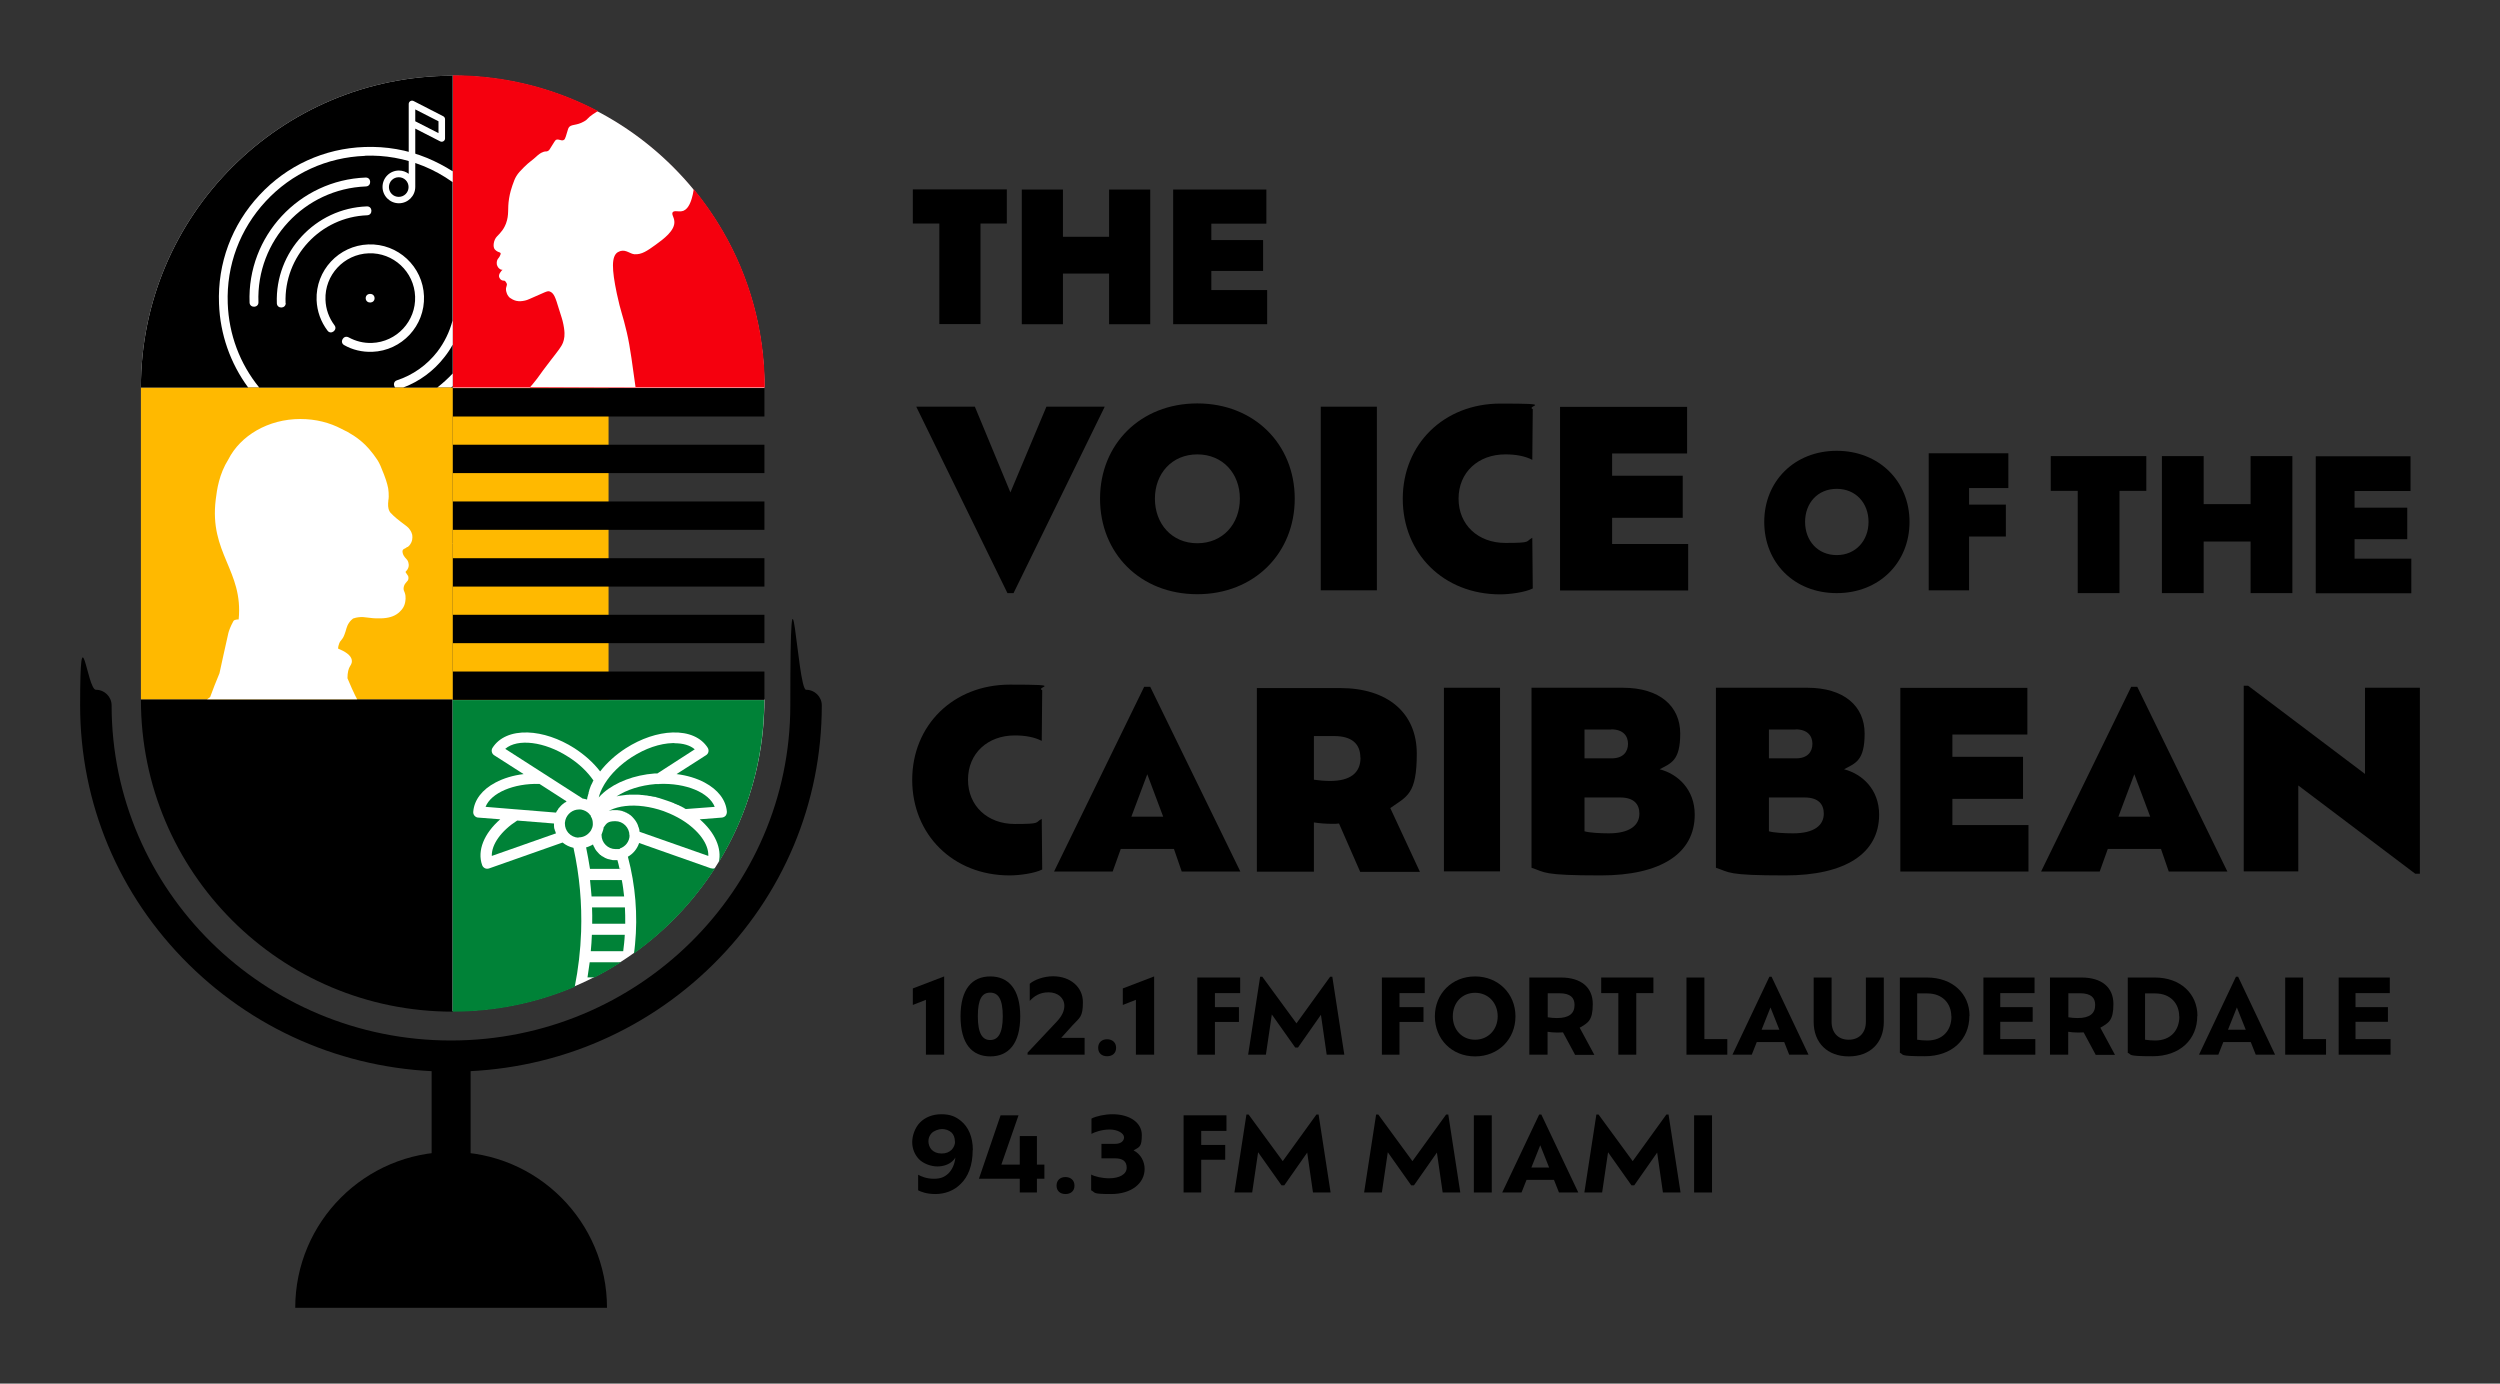
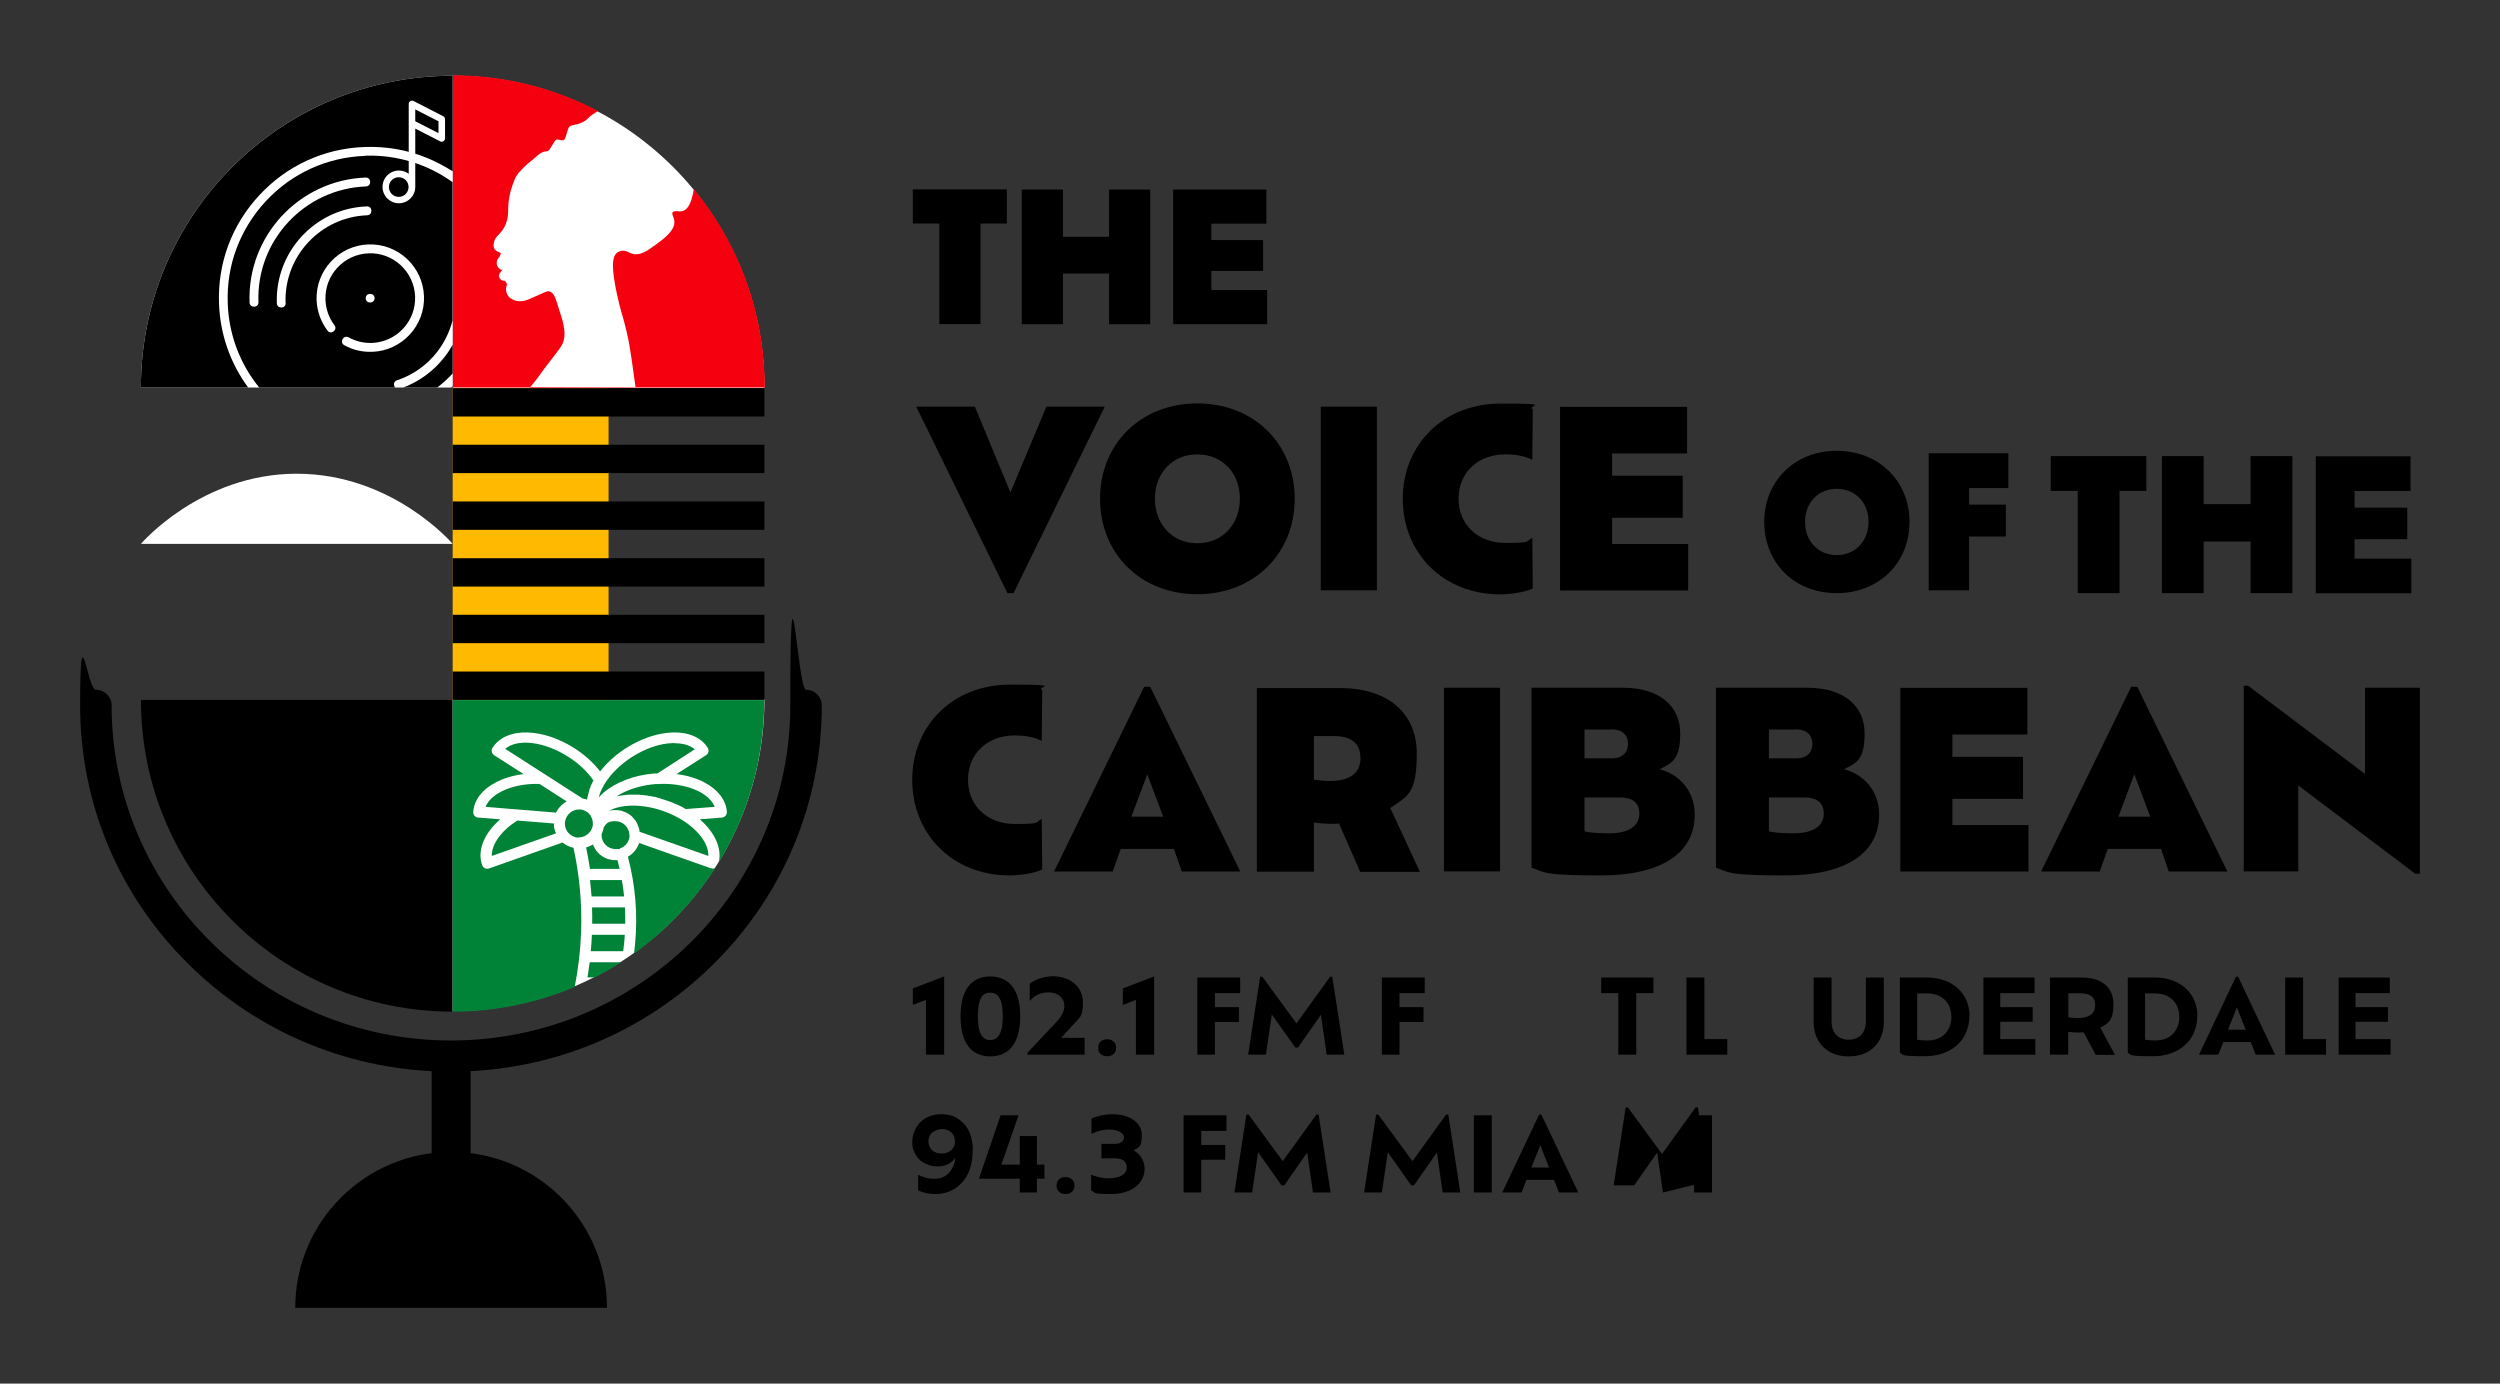
<svg xmlns="http://www.w3.org/2000/svg" id="_ÎÓÈ_1" data-name=" ÎÓÈ 1" version="1.1" viewBox="0 0 1603.8 887.6">
  <rect x="0" y="0" width="1603.8" height="887.6" fill="#333333" stroke="none" />
  <defs>
    <style>
      .cls-1 {
        clip-path: url(#clippath);
      }

      .cls-2 {
        fill: none;
      }

      .cls-2, .cls-3, .cls-4, .cls-5, .cls-6, .cls-7 {
        stroke-width: 0px;
      }

      .cls-3 {
        fill: #ffb900;
      }

      .cls-4 {
        fill: #000;
      }

      .cls-5 {
        fill: #f5000e;
      }

      .cls-6 {
        fill: #008237;
      }

      .cls-7 {
        fill: #fff;
      }
    </style>
    <clipPath id="clippath">
-       <rect class="cls-2" x="90.4" y="248.6" width="200" height="200" />
-     </clipPath>
+       </clipPath>
  </defs>
  <path class="cls-5" d="M290.4,249V49h0c110.5,0,200,89.5,200,200h0s-200,0-200,0h0Z" />
  <path class="cls-4" d="M290.4,649h0c-110.5,0-200-89.5-200-200h0s200,0,200,0v200Z" />
  <path class="cls-7" d="M290.4,48.6h0c-110.5,0-200,89.5-200,200h0s200,0,200,0V48.6h0Z" />
  <path class="cls-7" d="M290.4,648.6h0c110.5,0,200-89.5,200-200h0s-200,0-200,0v200Z" />
  <path class="cls-7" d="M190.4,303.9c-61.6,0-100,45-100,45h200s-38.4-45-100-45Z" />
  <rect class="cls-3" x="290.4" y="249" width="100" height="200" />
  <polygon class="cls-4" points="490.4 249 490.4 249 490.4 249 290.4 249 290.4 267.2 490.4 267.2 490.4 249" />
  <rect class="cls-4" x="290.4" y="285.3" width="200" height="18.2" />
  <rect class="cls-4" x="290.4" y="321.7" width="200" height="18.2" />
  <rect class="cls-4" x="290.4" y="358.1" width="200" height="18.2" />
  <rect class="cls-4" x="290.4" y="394.4" width="200" height="18.2" />
  <rect class="cls-4" x="290.4" y="430.8" width="200" height="18.2" />
  <rect class="cls-4" x="276.9" y="675.8" width="25" height="152.8" />
  <path class="cls-4" d="M289.4,739h0c-55.2,0-100,44.8-100,100h0s200,0,200,0h0c0-55.2-44.8-100-100-100h0Z" />
  <path class="cls-4" d="M289.4,687.5c-63.6,0-123.3-24.4-168.3-68.8-45-44.4-69.7-103.4-69.7-166.2s4.5-10,10.1-10,10.1,4.5,10.1,10c0,118.6,97.7,215,217.7,215s217.7-96.4,217.7-215,4.5-10,10.1-10,10.1,4.5,10.1,10c0,62.8-24.8,121.8-69.7,166.2-45,44.4-104.7,68.8-168.3,68.8h0Z" />
  <path class="cls-6" d="M397.5,557.6c-.4-2-.9-4-1.4-5.8,0,0,0,0,0,0-.8,0-1.5,0-2.5,0h-.2c-.4,0-.8-.1-1.1-.2h-.2c-.4-.1-.8-.2-1.1-.3-.4,0-.8-.2-1.2-.3h-.2c-.4-.2-.7-.3-1-.5h-.2c-.3-.2-.7-.4-1-.6h0c-.3-.2-.7-.4-1-.6h-.2c-.3-.3-.6-.5-.9-.8h-.2c-.3-.3-.5-.6-.8-.8h0c-.3-.3-.5-.6-.8-.9l-.2-.2c-.3-.3-.5-.5-.7-.8h0c-.3-.4-.5-.7-.7-1h0c-.2-.4-.4-.7-.6-1.1v-.2c-.3-.3-.5-.7-.6-1h0c-.1-.4-.2-.6-.3-.8,0,0,0,0,0,0-.1,0-.3.2-.4.3-.1,0-.3.2-.4.2-.2,0-.3.2-.4.2-.1,0-.3.1-.4.2h-.2c0,.1-.2.2-.3.2-.2,0-.4.2-.7.3h0c0,0-.2,0-.2.1-.3,0-.6.2-.8.3,0,0-.2,0-.2,0h0c-.1,0-.3.1-.4.1.9,4.5,1.8,9.1,2.5,13.8h19.9Z" />
  <path class="cls-6" d="M371,537.2h0c0,0,.2,0,.2,0,2.9,0,5.5-1.3,7.3-3.6.3-.3.5-.7.7-1,.6-1.1,1-2.2,1.1-3.4,0,0,0,0,0-.1,0-.1,0-.3,0-.5,0,0,0-.2,0-.3,0,0,0,0,0,0h0c0-1.5-.3-2.9-1-4.1h0s0,0,0,0c0,0-.1-.1-.2-.2h0c0,0,0-.1,0-.2h0c0-.1,0-.2-.1-.3,0,0,0-.1,0-.2-.2-.2-.3-.4-.5-.6h-.1c-.2-.4-.4-.6-.6-.8-1.3-1.3-2.9-2.1-4.7-2.5-.3,0-.5,0-.8-.1-.3,0-.6,0-.8,0-4.1,0-7.7,2.8-8.8,6.8-.1.5-.2,1.1-.3,1.7,0,.2,0,.4,0,.6,0,2.2.8,4.3,2.2,5.9,1.7,1.9,4,3,6.5,3.1Z" />
  <path class="cls-6" d="M398.9,564.6h-20.4c.4,3.5.7,7,1,10.5h20.9c-.4-3.5-.8-7.1-1.5-10.5Z" />
  <path class="cls-6" d="M400.4,605h0c.2-1.7.3-3.5.4-5.3h-21.1c-.1,3.4-.4,7-.7,10.5h20.8c.2-1.8.4-3.5.6-5.2Z" />
  <path class="cls-6" d="M357.2,520.5v-.2c.3-.3.5-.6.7-.9h0c.2-.5.4-.8.7-1.1l.2-.2c.3-.3.5-.6.8-.9.3-.3.5-.6.8-.8l.2-.2c.3-.3.6-.5.9-.7h0c.3-.3.6-.5.9-.7h.2c.3-.3.6-.5.9-.7l-17.4-11.2c-16.6-.5-31.1,5.8-34.6,14.7l19.4,1.6h0s.1,0,.1,0l25.7,2.1c.1-.3.3-.6.4-.8Z" />
  <path class="cls-6" d="M373.7,512.3c.2,0,.5,0,.7.1.2,0,.3,0,.5.1.3,0,.5.1.8.2.1,0,.3,0,.4.1h.1c.1,0,.3.1.4.2,0-.3,0-.6.2-1v-.4c.2-.5.3-.9.4-1.4.1-.4.2-.9.4-1.3,0,0,0-.2,0-.3v-.2c.1-.3.2-.6.3-.9,0-.1,0-.3.1-.4h0c0-.4.2-.7.3-1,0-.2.1-.4.2-.6.1-.3.2-.5.3-.8,0-.2.2-.4.2-.6.1-.3.2-.5.4-.8.1-.2.2-.4.3-.6.1-.3.3-.5.4-.8h0c0-.3.1-.4.2-.5.1-.2.3-.5.4-.7-3.9-5.7-9.5-11-16.2-15.2-15.2-9.8-32.5-11.9-40.4-5.1l49.4,31.7h0Z" />
  <path class="cls-6" d="M355.9,532.7v-.3c-.2-.4-.3-.8-.4-1.2,0,0,0-.1,0-.2h0c0-.4-.1-.8-.1-1.1,0-.1,0-.2,0-.4,0-.5,0-.8,0-1.2l-23.6-1.9c-10.3,6.6-16.5,15.3-16.3,22.7l41.2-14.5c0-.2-.2-.4-.3-.6v-.3c-.2-.3-.3-.6-.4-1Z" />
  <path class="cls-6" d="M404.5,523c.4.3.7.6,1,.9h0c.4.4.7.7,1,1.1h0c.3.4.6.8.9,1.1.3.4.5.7.8,1.2h0c.2.4.4.8.7,1.3h0c.2.5.4.9.5,1.3v.2c.2.4.4.8.5,1.2v.2c.2.4.3.9.3,1.3v.2c0,.2.1.4.1.6l44.1,15.5c.3-7.7-6.3-16.6-17.2-23.3-3.2-1.9-6.6-3.6-10.1-4.9-.5-.2-1-.4-1.5-.6-8.3-2.9-17.1-4.1-24.5-3.2-3.6.4-6.8,1.3-9.6,2.6-.3.2-.7.3-1,.5h0c.4-.1.8-.2,1.2-.3h.2c.3,0,.7-.1,1-.2.1,0,.2,0,.3,0,1.1,0,1.8,0,2.7,0h0c.4,0,.9.1,1.4.2h.2c.4.1.9.2,1.3.3h.2c.4.2.8.3,1.2.5h.2c.4.2.8.4,1.2.6h.2c.4.3.8.5,1.1.7h.2c.4.3.7.6,1.1.8h0Z" />
  <path class="cls-6" d="M379.8,582.1c.1,3.5.2,7,.1,10.5h21.2c0-3.5,0-7.1-.2-10.5h-21.1Z" />
  <path class="cls-6" d="M456.2,557.1l-46.2-16.3c-1.2,3.7-3.8,6.9-7.2,8.8,4.9,18.5,6.4,37.4,4.6,56.1-.2,2-.4,4-.7,6,20.6-14.8,38.3-33.4,52.1-54.8-.8.4-1.8.4-2.6.1Z" />
  <path class="cls-6" d="M290.4,449v200h0c27.8,0,54.3-5.7,78.3-15.9,2.3-11.6,3.7-23.5,4.1-35.4.6-18-1-36.1-4.9-53.8-2.6-.6-4.9-1.7-7-3.4l-47.1,16.6c-.9.3-1.9.3-2.7-.1-.8-.4-1.5-1.1-1.8-2-3.3-9.3,1.2-20.3,11.6-29.4l-14.1-1.1h0c-.9,0-1.8-.5-2.4-1.2-.6-.7-.9-1.6-.8-2.6.6-7.5,5.7-14.2,14.3-18.7,5.1-2.7,11.3-4.6,18-5.4l-18.9-12.1c-.8-.5-1.3-1.3-1.5-2.2-.2-.9,0-1.9.5-2.6,4.2-6.6,12.2-10.1,22.5-9.8,9.6.3,20.3,3.9,30,10.1,6.5,4.2,12.2,9.3,16.5,14.9,4.3-5.6,10-10.7,16.5-14.9,9.7-6.2,20.3-9.8,30-10.1,10.3-.3,18.3,3.2,22.5,9.8,1,1.6.6,3.8-1.1,4.8l-18.9,12.1c6.7.8,12.9,2.7,18,5.4,8.6,4.6,13.7,11.2,14.3,18.7,0,.9-.2,1.8-.8,2.6-.6.7-1.5,1.1-2.4,1.2l-14.2,1.1c9.8,8.5,14.3,18.7,12.2,27.6,18.5-30.3,29.2-66,29.2-104.1h0s-200,0-200,0Z" />
  <path class="cls-6" d="M378.3,617.3c-.4,3.2-.9,6.5-1.4,9.7h4.7c5.8-3,11.4-6.2,16.8-9.7h-20.2Z" />
  <path class="cls-6" d="M403.8,535.9s0,0,0,0c0-5-4.1-9.1-9-9.1s-5.7,1.4-7.4,3.8c0,.1-.1.2-.2.3,0,0,0,.2,0,.2v.3c0,.1,0,.2-.1.3-.1.5-.2,1-.4,1.4h0c-.1.5-.3.9-.5,1.4,0,.1,0,.2-.1.3v.3c-.2,0-.2.1-.2.2,0,.1,0,.3,0,.4,0,5,4.1,9,9,9s1.9-.1,2.8-.4c3.6-1.2,6.1-4.5,6.2-8.3h0Z" />
  <path class="cls-6" d="M432.7,476.7c-.3,0-.7,0-1,0-8.4.2-17.7,3.4-26.4,9-7.3,4.7-13.4,10.7-17.3,17-.2.4-.5.8-.7,1.2-1.5,2.6-2.6,5.2-3.2,7.7.9-1.1,2-2.1,3.1-3.1,7.9-6.8,19.8-11.3,32.7-12.3.4,0,.8,0,1.2,0h.6s24-15.5,24-15.5c-3-2.6-7.5-3.9-13-3.9Z" />
  <path class="cls-6" d="M423,503c-.5,0-.9,0-1.3,0-.4,0-.8,0-1.2,0-9.6.8-18.4,3.6-25,7.9,1.1-.3,2.2-.5,3.4-.6.5,0,1.1-.2,1.6-.2.5,0,1-.1,1.6-.2h.5c.4,0,.7,0,1-.1.2,0,.3,0,.5,0h.2c.3,0,.6,0,.9,0,.2,0,.4,0,.5,0h.4c.1,0,.3,0,.4,0h.1c.8,0,1.6,0,2.4,0h.4c.7,0,1.4.1,2.1.2h.5c.8.1,1.6.2,2.4.3h.5c.7.2,1.4.3,2.1.4h.4c.8.2,1.5.4,2.4.5h.5c.7.3,1.5.5,2.2.7h.2c.7.3,1.5.5,2.4.8l.6.2c.9.3,1.7.5,2.4.8.6.2,1.1.4,1.7.6l.6.2c.3.1.7.3,1,.4.1,0,.3.1.4.2h.3c.3.3.6.4.8.5.2,0,.3.1.5.2h.3c.3.3.6.4.9.5.2,0,.3.2.5.2h.3c.3.3.5.4.8.5.2,0,.4.2.6.3h.1c.3.2.6.4.9.5.2.1.4.2.6.3h0c.3.2.6.4.8.5.2.1.5.3.7.4h.1c0,0,18.5-1.4,18.5-1.4-3.6-9.2-18.5-15.4-35.6-14.7Z" />
  <path class="cls-7" d="M290.4,248.6V48.6h0c110.5,0,200,89.5,200,200h0s-200,0-200,0h0Z" />
  <path class="cls-5" d="M339.9,248.6c.9-1,1.4-1.7,2.1-2.5,4.8-5.8,2.3-3.3,11.4-15.1,4.8-6.2,6.8-8.6,7.8-11.3.4-1.1.6-2,.6-2.2.4-1.6.8-4.8-.9-11.7-.4-1.7-.2-.6-2.6-8.4-1.9-6.3-2.9-9.4-5.6-10.4-1.6-.6-2.8.4-13,4.8-.6.3-2.2,1-4.4,1.3-1,.1-2,.3-3.4,0-.5,0-2.4-.4-4.4-1.8-.5-.3-.9-.6-1.3-1.2-.9-1.1-1.2-2.3-1.4-3-.1-.6-.3-1.2-.2-2,0-.4.2-.8.4-1.6.2-.7.2-.7.2-.9,0-.7-.4-1.3-.7-1.7-.3-.4-.4-.6-.8-.8-.3-.1-.4,0-.9-.1-.3,0-.7-.1-1.2-.4-.5-.3-.8-.7-.9-.9-.5-.7-.6-1.5-.6-1.6,0,0,0-1.3.9-2.4,0,0,.1-.2.3-.4.1-.1.2-.2.2-.3.1-.2.4-.5.9-.9-.2,0-.4,0-.7-.1,0,0-.3,0-.7-.2-.5-.3-1.2-.8-1.7-1.7-.5-.8-.6-1.5-.6-1.7-.2-1.5.3-2.8.7-3.3,0,0,.3-.4.6-.8.1-.1.2-.3.3-.4,0-.1.4-.6.6-1.2.3-.6.4-1,.2-1.3-.2-.4-.6-.5-.9-.6,0,0-1.5-.4-2.7-1.7-1.6-1.7-.8-6.3,1.3-8.4.3-.3.9-.9,1.8-1.9.8-.9,1.4-1.7,1.7-2.1.5-.7,1-1.5,1.5-2.5.2-.4.5-1,.8-1.8,2.2-6.1.8-9,2-16.2.6-3.7,1.5-6.4,2.1-8.2,1-2.8,1.5-4.3,2.6-6.1,1.2-1.9,2.4-3.2,4.8-5.6,3.5-3.5,5.1-4.2,8-6.9,0,0,.8-.8,1.9-1.6.7-.5,1.5-1,2.7-1.4,1.5-.5,1.8,0,2.7-.5.9-.4,1.2-1,2.4-3,1.6-2.6,2.4-3.9,2.9-4.2,1.9-.8,3.6,1.1,5.1,0,.5-.3.7-.8,1.2-2.2,1.6-5,1.4-4.9,1.7-5.4,1.5-2.7,4.8-1.2,10-4.2,2.7-1.5,1.8-2,5.8-4.7,1-.7,2.1-1.4,3.1-2-27.8-14.6-59.4-22.9-93-22.9h0v200h200c0-36.6-9.8-70.9-27-100.4l-.9-1.5c-5.2-8.8-11.1-17.2-17.6-25.1-.4,2.6-.9,4.7-1.4,6.3-1.7,5.6-3.9,7-5.2,7.6-2.9,1.1-5.7-.5-6.9.9-1,1.3.8,3.1,1,5.8.6,6-7,11.5-12.1,15.2-5.3,3.8-8.8,6.3-13.5,6-2.7-.2-5.3-3-8.8-2.1,0,0-1,.3-1.9.8-4.1,2.6-3.9,10.8-.6,26.5,2.6,12.3,3.7,13.2,6.4,24.9,2.3,9.7,3.8,22.6,5.6,35.1" />
  <g class="cls-1">
    <g>
      <rect class="cls-3" x="90.4" y="248.6" width="200" height="200" />
      <path class="cls-7" d="M261.7,350.8c1.4-1.1,2-2.5,2.2-2.9,1-2.3.6-4.4.5-5-.2-.7-.5-1.8-1.6-3.3-.9-1.3-1.7-1.9-6-5.1,0,0-3.9-2.9-6.3-5.6-.1-.1-.3-.3-.5-.7-.8-1.3-.9-2.7-1-3.4-.1-1.4,0-2.6.1-3.2,0-.2,0-.3,0-.4.7-3.2-.1-8-.1-8,0,0-.6-3.6-2.7-8.9-.4-1-.9-2.2-.9-2.2-.3-.7-.6-1.6-1-2.5,0,0-.5-1.3-1-2.2-1.3-2.9-6-9-9-11.9-4.8-4.7-10.2-8-15.2-10.3-7.7-4.1-16.7-6.4-26.5-6.4-20.7,0-38.5,10.7-46.2,25.9-6,9.6-7.3,19.3-8.1,25.7-4.3,34.6,17.8,45.5,14.7,77-.5,0-1,0-1.5.1-.9.1-1.4.4-1.7.7,0,0,0,.1-.2.3-1.9,3.4-2.9,6.4-3.2,7.6-2.4,10.5-4.2,19-5.7,25.8-2.2,5.2-4.2,10.4-6,15.3l-31.7,22.7h136.5c-.4-1-.7-2-1.1-3.1-1.5-3.9-1.9-4-9-17.5,0,0-2.3-3.8-6.6-14.2,0-3.8.7-6.2,1.7-7.8.3-.5,1.3-1.8,1.1-3.5-.2-3.6-4.9-6.1-8.8-7.7,0-1.1.3-2.2.7-3.3.9-2.3,2-2.1,3.3-5.5,1.3-3.1,1.2-5.2,3.1-7.9.9-1.3,1.9-2.1,2.5-2.6,1.4-.5,2.6-.7,3.4-.8,4.5-.6,6.5.9,14.3.7,4.9-.1,8.6-1.2,11.3-3.4.8-.7,3.5-2.8,4.3-6.4.2-1,.9-3.9-.2-6.8-.3-.8-.7-1.4-.7-2.5,0-1.2.5-2.6,1.3-3.5.3-.4.7-.8,1-1.2.3-.3.4-.5.5-.6,0,0,0-.1,0-.1.4-.6.4-1.7.2-2.3,0,0,0-.2,0-.2,0-.1-.1-.3-.3-.5-.2-.4-.5-.8-.6-.9-.4-.6-1-1.3-.8-1.5,0,0,0,0,0,0,.3-.3.8-.9,1-1.2.1-.1.4-.6.7-1.3.6-1.5.2-2.9.1-3.3,0-.3-.3-.9-.6-1.5-.5-.8-.9-1-1.7-2-.4-.6-.6-.9-.8-1.2-.2-.4-1.1-2.2-.5-3.4.4-.9,1.3-.7,2.7-1.9h0Z" />
    </g>
  </g>
  <path class="cls-4" d="M140.5,194.8c-1-25.9,8.2-50.6,25.9-69.6,17.6-19,41.6-30,67.5-30.9,13.8-.5,27.3,1.8,40,7,5.8,2.4,11.3,5.3,16.5,8.6v-61.3h0c-110.5,0-200,89.5-200,200h0s68.8,0,68.8,0c-11.4-15.5-18-34.1-18.7-53.8Z" />
  <path class="cls-4" d="M290.4,247.7c-.3.3-.6.6-1,.9h1v-.9Z" />
  <path class="cls-4" d="M234.1,100c-24.4.9-47,11.2-63.6,29.1-16.6,17.9-25.3,41.1-24.4,65.5.7,20,7.8,38.8,20.2,54h87.2c-1.2-1.4-1.1-3.9,1.1-4.6,10.3-3.4,19.2-9.7,25.9-18.3,4.6-6,7.9-12.8,9.8-20v-88.9c-5.8-4.1-12-7.6-18.7-10.3-12-4.8-24.6-7.1-37.6-6.6ZM160.1,194.1c-1.6-42.7,31.9-78.6,74.5-80.2,3.7-.1,3.9,5.5.2,5.7-39.5,1.5-70.5,34.8-69,74.3.1,3.7-5.5,3.9-5.7.2ZM183.3,194.4c.1,3.7-5.5,3.9-5.7.2-1.2-33.1,24.7-61,57.8-62.2,3.7-.1,3.9,5.5.2,5.7-30,1.1-53.5,26.4-52.4,56.3ZM238.7,225.7c-6.3.2-12.5-1.2-17.9-4.3-3.2-1.8-.5-6.7,2.8-5,4.6,2.5,9.7,3.8,15,3.6,15.9-.6,28.3-14,27.7-29.8-.6-15.9-14-28.3-29.8-27.7-15.9.6-28.3,14-27.7,29.8.2,6,2.2,11.6,5.8,16.4,2.2,2.9-2.3,6.4-4.5,3.4-4.3-5.7-6.7-12.4-7-19.6-.7-19,14.2-35,33.2-35.7,19-.7,35,14.2,35.7,33.2s-14.2,35-33.2,35.7ZM234.6,191.4c-.1-3.7,5.5-3.9,5.7-.2.1,3.7-5.5,3.9-5.7.2Z" />
  <path class="cls-4" d="M290.4,221.1c-1.5,2.8-3.3,5.5-5.3,8-6.9,8.9-16,15.6-26.4,19.5h21.8c3.5-2.7,6.8-5.7,9.9-9v-18.5Z" />
  <path class="cls-7" d="M255.8,126.3c-3.5,0-6.3-2.8-6.3-6.3s2.8-6.3,6.3-6.3,6.3,2.8,6.3,6.3-2.8,6.3-6.3,6.3h0ZM266.4,70.2l14.9,7.6v7.6l-14.9-7.6v-7.6h0ZM266.4,102.2v-19.7l16,8.2c1.4.7,3.1-.3,3.1-1.9v-12.3c0-.8-.4-1.5-1.1-1.9l-19.1-9.8c-1.4-.7-3.1.3-3.1,1.9v12.3s0,0,0,0v32.5c-1.8-1.3-3.9-2.1-6.3-2.1-5.8,0-10.5,4.7-10.5,10.5s4.7,10.5,10.5,10.5,10.5-4.7,10.5-10.5v-17.8h0Z" />
  <path class="cls-4" d="M602.5,143.4h-16.9v-21.9h60.3v21.9h-16.9v64.5h-26.4v-64.5h0Z" />
  <path class="cls-4" d="M737.9,121.6v86.4h-26.4v-32.5h-29.6v32.5h-26.4v-86.4h26.4v30.3h29.6v-30.3h26.4Z" />
  <path class="cls-4" d="M812.9,186.1v21.9h-60.3v-86.4h59.8v21.9h-35.3v10.5h33.2v19.8h-33.2v12.3h35.7Z" />
  <path class="cls-4" d="M708.7,260.9l-58.5,119.6h-3.9l-58.5-119.6h37.6l22.8,55,23.1-55h37.4Z" />
  <path class="cls-4" d="M705.7,319.9c0-34.9,25.9-61.1,62.4-61.1s62.5,26.2,62.5,61.1-25.9,61.3-62.5,61.3-62.4-26.2-62.4-61.3ZM795.4,319.9c0-16.2-11-28.4-27.3-28.4s-27.2,12.3-27.2,28.4,10.8,28.6,27.2,28.6,27.3-12.4,27.3-28.6Z" />
  <path class="cls-4" d="M847.3,260.9h36v117.8h-36v-117.8h0Z" />
  <path class="cls-4" d="M983.3,377.5c-4.9,2.5-14.8,3.8-20.9,3.8-36.5,0-62.5-26.4-62.5-61.3s26.2-61.1,62.7-61.1,15.9,1.3,20.7,3.6l-.3,32.5c-4.6-2.4-10.5-3.5-17.3-3.5-17.4,0-30,11.5-30,28.4s12.6,28.4,30,28.4,12.7-.9,17.3-3.3l.3,32.4h0Z" />
  <path class="cls-4" d="M1083,348.9v29.9h-82.2v-117.8h81.5v29.9h-48.1v14.3h45.3v27h-45.3v16.8h48.7Z" />
  <path class="cls-4" d="M1131.8,334.8c0-26,19.3-45.6,46.5-45.6s46.7,19.6,46.7,45.6-19.3,45.7-46.7,45.7-46.5-19.6-46.5-45.7ZM1198.7,334.8c0-12.1-8.2-21.2-20.4-21.2s-20.3,9.1-20.3,21.2,8.1,21.3,20.3,21.3,20.4-9.3,20.4-21.3h0Z" />
  <path class="cls-4" d="M1263.2,313v10.7h23.6v20.5h-23.6v34.5h-25.9v-87.9h51.1v22.3h-25.2,0Z" />
  <path class="cls-4" d="M1332.8,314.9h-17.2v-22.3h61.3v22.3h-17.2v65.6h-26.8v-65.6Z" />
  <path class="cls-4" d="M1470.6,292.6v87.9h-26.8v-33.1h-30.1v33.1h-26.8v-87.9h26.8v30.8h30.1v-30.8h26.8Z" />
  <path class="cls-4" d="M1546.9,358.3v22.3h-61.3v-87.9h60.8v22.3h-35.9v10.7h33.8v20.2h-33.8v12.5h36.3Z" />
  <path class="cls-4" d="M668.6,557.8c-4.9,2.5-14.8,3.8-20.9,3.8-36.5,0-62.5-26.4-62.5-61.3s26.2-61.1,62.7-61.1,15.9,1.3,20.7,3.6l-.3,32.5c-4.6-2.4-10.5-3.5-17.3-3.5-17.4,0-30,11.5-30,28.4s12.6,28.4,30,28.4,12.7-.9,17.3-3.3l.3,32.4h0Z" />
  <path class="cls-4" d="M753.3,544.6h-34.3l-5.2,14.5h-37.6l57.8-118.5h3.9l57.8,118.5h-37.6l-5-14.5ZM736,496.7l-10.2,27.2h20.4l-10.2-27.2Z" />
  <path class="cls-4" d="M872.5,559.1l-13.5-30.8c-1.4.2-2.8.2-4.2.2-4.1,0-8.2-.3-11.9-.9v31.6h-36.6v-117.8h53.4c30.5,0,49.2,15.9,49.2,42.1s-6.3,27.3-17,34.9l19,40.9h-38.3,0ZM872.7,486c0-8.8-5.5-13.8-16.8-13.8h-13v28c3.5.5,6.9.8,10.4.8,12.7,0,19.5-5,19.5-14.9h0Z" />
  <path class="cls-4" d="M926.3,441.2h36v117.8h-36v-117.8Z" />
  <path class="cls-4" d="M1087.2,522.6c0,25.1-22,39-60.2,39s-35.4-2-44.5-4.9v-115.5h58.6c23.6,0,36.8,11.8,36.8,29.4s-6,19-13.2,22.9c11.6,3,22.5,12.9,22.5,29.1h0ZM1033.6,468h-17.1v18.5h17.4c7.4,0,10.5-4.2,10.5-9.3s-3.1-9.3-10.8-9.3h0ZM1051.7,522c0-6.1-3.5-10.4-12.3-10.4h-22.9v21.7c3.1.9,9.6,1.3,15.6,1.3,13.5,0,19.6-5.2,19.6-12.6Z" />
  <path class="cls-4" d="M1205.5,522.6c0,25.1-22,39-60.2,39s-35.4-2-44.5-4.9v-115.5h58.6c23.6,0,36.8,11.8,36.8,29.4s-6,19-13.2,22.9c11.6,3,22.5,12.9,22.5,29.1h0ZM1151.9,468h-17.1v18.5h17.4c7.4,0,10.5-4.2,10.5-9.3s-3.1-9.3-10.8-9.3h0ZM1170,522c0-6.1-3.5-10.4-12.3-10.4h-22.9v21.7c3.1.9,9.6,1.3,15.6,1.3,13.5,0,19.6-5.2,19.6-12.6Z" />
  <path class="cls-4" d="M1301.3,529.2v29.9h-82.2v-117.8h81.5v29.9h-48.1v14.3h45.3v27h-45.3v16.8h48.7Z" />
  <path class="cls-4" d="M1386.5,544.6h-34.3l-5.2,14.5h-37.6l57.8-118.5h3.9l57.8,118.5h-37.6l-5-14.5h0ZM1369.2,496.7l-10.2,27.2h20.4l-10.2-27.2h0Z" />
  <path class="cls-4" d="M1552.4,441.2v119.3h-3l-75-56.6v55.1h-35v-119.1h2.8l75,56.6v-55.3h35.2,0Z" />
  <path class="cls-4" d="M605.7,626.4v50.2h-11.7v-35.2l-8.4,3.3v-10.6l20.1-7.7Z" />
  <path class="cls-4" d="M616.2,652c0-17.6,7.5-25.6,19.1-25.6s19.2,8.1,19.2,25.6-7.5,25.7-19.2,25.7-19.1-8-19.1-25.7ZM643.3,652c0-11.3-3-15.2-8.1-15.2s-7.9,3.9-7.9,15.2,3.1,15.2,7.9,15.2,8.1-3.8,8.1-15.2Z" />
  <path class="cls-4" d="M695.8,665.9v10.7h-36.6v-1.3l19-20.2c3.2-3.5,4.6-6.7,4.6-9.9,0-5-4.2-8.6-10.1-8.6s-9.4,2.6-12.1,5.5v-11c3-2.6,9-4.8,15-4.8,11,0,19.1,6.9,19.1,16.6s-2.1,9.9-6.5,14.7l-7.4,8.2h15Z" />
  <path class="cls-4" d="M704.5,672.2c0-3.5,2.4-5.5,5.7-5.5s5.8,2,5.8,5.5-2.4,5.4-5.8,5.4-5.7-2-5.7-5.4Z" />
  <path class="cls-4" d="M740.4,626.4v50.2h-11.7v-35.2l-8.4,3.3v-10.6l20.1-7.7Z" />
  <path class="cls-4" d="M779.4,637.1v9h15.4v9.5h-15.4v21h-11.3v-49.5h27.5v10h-16.2Z" />
  <path class="cls-4" d="M851.1,676.6l-3.7-25.6-14.7,21h-1.8l-15-21.2-3.8,25.8h-11.4l7.7-50h1.4l21.9,29.9,21.6-29.9h1.4l7.7,50h-11.4Z" />
  <path class="cls-4" d="M897.8,637.1v9h15.4v9.5h-15.4v21h-11.3v-49.5h27.5v10h-16.2Z" />
-   <path class="cls-4" d="M920.5,652c0-14.6,11-25.6,25.8-25.6s25.9,11,25.9,25.6-10.9,25.7-25.9,25.7-25.8-11.1-25.8-25.7ZM960.8,652c0-8.6-6-15.1-14.5-15.1s-14.3,6.5-14.3,15.1,5.9,15,14.3,15,14.5-6.5,14.5-15Z" />
-   <path class="cls-4" d="M1010.4,676.6l-7.7-14.3c-1.1,0-2.3.1-3.6.1-2.4,0-4.4-.2-6.3-.5v14.7h-11.7v-49.5h20.3c12.9,0,20.4,6.3,20.4,17s-3.1,12.1-8.4,15.2l9.4,17.4h-12.5ZM1010.1,644.7c0-4.6-2.6-7.5-9.7-7.5h-7.5v15.4c1.8.3,3.8.5,5.9.5,7.8,0,11.3-2.9,11.3-8.4Z" />
  <path class="cls-4" d="M1038.2,637.1h-11v-10h33.5v10h-11v39.5h-11.5v-39.5Z" />
  <path class="cls-4" d="M1108.1,666.6v10h-26.2v-49.5h11.5v39.5h14.7Z" />
-   <path class="cls-4" d="M1144.6,668.5h-17.6l-3.2,8.1h-12.4l23.7-50h1.4l23.7,50h-12.4l-3.2-8.1ZM1135.8,646.3l-5.7,14.3h11.4l-5.7-14.3Z" />
  <path class="cls-4" d="M1163.5,655.5v-28.4h11.5v28.4c0,6.9,4.1,11.5,11,11.5s11-4.7,11-11.5v-28.4h11.5v28.4c0,13.6-8.9,22.2-22.5,22.2s-22.5-8.6-22.5-22.2Z" />
  <path class="cls-4" d="M1263.4,651.7c0,15.2-11.2,25.9-28.6,25.9s-13.1-1.1-16-2.2v-48.3h17.4c16.5,0,27.3,10.5,27.3,24.6ZM1251.8,652c0-8.1-5.5-14.7-15.4-14.7h-6.5v29.7c2,.3,4.4.5,6.5.5,10.1,0,15.5-6.7,15.5-15.4Z" />
  <path class="cls-4" d="M1305.7,666.6v10h-33.3v-49.5h32.8v10h-22v9h20.8v9.4h-20.8v11.1h22.4Z" />
  <path class="cls-4" d="M1344.4,676.6l-7.7-14.3c-1.1,0-2.3.1-3.6.1-2.4,0-4.4-.2-6.3-.5v14.7h-11.7v-49.5h20.3c12.9,0,20.4,6.3,20.4,17s-3.1,12.1-8.4,15.2l9.4,17.4h-12.5ZM1344.1,644.7c0-4.6-2.6-7.5-9.7-7.5h-7.5v15.4c1.8.3,3.8.5,5.9.5,7.8,0,11.3-2.9,11.3-8.4Z" />
  <path class="cls-4" d="M1409.6,651.7c0,15.2-11.2,25.9-28.6,25.9s-13.1-1.1-16-2.2v-48.3h17.4c16.5,0,27.3,10.5,27.3,24.6ZM1398,652c0-8.1-5.5-14.7-15.4-14.7h-6.5v29.7c2,.3,4.4.5,6.5.5,10.1,0,15.5-6.7,15.5-15.4Z" />
  <path class="cls-4" d="M1443.9,668.5h-17.6l-3.2,8.1h-12.4l23.7-50h1.4l23.7,50h-12.4l-3.2-8.1ZM1435,646.3l-5.7,14.3h11.4l-5.7-14.3Z" />
  <path class="cls-4" d="M1492.2,666.6v10h-26.2v-49.5h11.5v39.5h14.7Z" />
  <path class="cls-4" d="M1533.6,666.6v10h-33.3v-49.5h32.8v10h-22v9h20.8v9.4h-20.8v11.1h22.4Z" />
  <path class="cls-4" d="M624,737.8c0,10-3,17.2-7.7,21.7-4.4,4.5-10.4,6.5-16.2,6.5s-9.4-1.5-11.1-2.4v-10c1.9,1.1,5.5,2.6,10,2.6s6.9-1.1,9.4-3.4c2.4-2.4,4-5.8,4.5-10.2-.5.9-1.2,1.7-2,2.4-2.2,2-5.6,3.3-9.6,3.3s-9.1-1.8-11.9-4.8c-2.6-2.8-4.2-6.6-4.2-10.8s1.8-9.4,5.1-12.7c3.2-3.2,7.9-5.2,13.6-5.2s9.2,1.5,12.7,4.4c4.6,3.8,7.5,10.1,7.5,18.6ZM612.6,732.4c0-2.7-.9-4.6-2.2-5.9-1.7-1.5-4-2.2-6.1-2.2s-5.2,1.1-6.7,2.7c-1.3,1.4-2,3.2-2,5.1s.7,4,2,5.4c1.4,1.5,3.6,2.5,6.5,2.5s4.8-.9,6.4-2.4c1.3-1.4,2.2-3.2,2.2-5.3Z" />
  <path class="cls-4" d="M670,756.2h-4.8v8.8h-11v-8.8h-26.2l13.9-40.7h11.5l-11,31.6h11.8v-18.3h11v18.3h4.8v9Z" />
  <path class="cls-4" d="M677.8,760.6c0-3.5,2.4-5.5,5.7-5.5s5.8,2,5.8,5.5-2.4,5.4-5.8,5.4-5.7-2-5.7-5.4Z" />
  <path class="cls-4" d="M734.3,749.8c0,9.6-8.8,16.2-21.4,16.2s-9.8-.8-12.9-2.4v-10.1c2.4,1.3,7.1,2.4,11.5,2.4,6.7,0,11.3-2.6,11.3-6.8s-2.7-6-7.4-6h-8.8v-9.3h8.8c3.5,0,5.7-1.7,5.7-4.2s-4-5-9.2-5-10,1.8-11.7,2.8v-9.8c3-1.6,8.7-2.8,13.5-2.8,11,0,18.8,5.4,18.8,13.3s-1.6,7.7-5.3,9.9c4.7,2.4,7.1,7.2,7.1,11.9Z" />
  <path class="cls-4" d="M770.6,725.5v9h15.4v9.5h-15.4v21h-11.3v-49.5h27.5v10h-16.2Z" />
  <path class="cls-4" d="M842.3,765l-3.7-25.6-14.7,21h-1.8l-15-21.2-3.8,25.8h-11.4l7.7-50h1.4l21.9,29.9,21.6-29.9h1.4l7.7,50h-11.4Z" />
  <path class="cls-4" d="M925.5,765l-3.7-25.6-14.7,21h-1.8l-15-21.2-3.8,25.8h-11.4l7.7-50h1.4l21.9,29.9,21.6-29.9h1.4l7.7,50h-11.4Z" />
  <path class="cls-4" d="M945.5,715.5h11.5v49.5h-11.5v-49.5Z" />
  <path class="cls-4" d="M996.9,756.9h-17.6l-3.2,8.1h-12.4l23.7-50h1.4l23.7,50h-12.4l-3.2-8.1ZM988.1,734.7l-5.7,14.3h11.4l-5.7-14.3Z" />
-   <path class="cls-4" d="M1066.8,765l-3.7-25.6-14.7,21h-1.8l-15-21.2-3.8,25.8h-11.4l7.7-50h1.4l21.9,29.9,21.6-29.9h1.4l7.7,50h-11.4Z" />
+   <path class="cls-4" d="M1066.8,765l-3.7-25.6-14.7,21h-1.8h-11.4l7.7-50h1.4l21.9,29.9,21.6-29.9h1.4l7.7,50h-11.4Z" />
  <path class="cls-4" d="M1086.8,715.5h11.5v49.5h-11.5v-49.5Z" />
</svg>